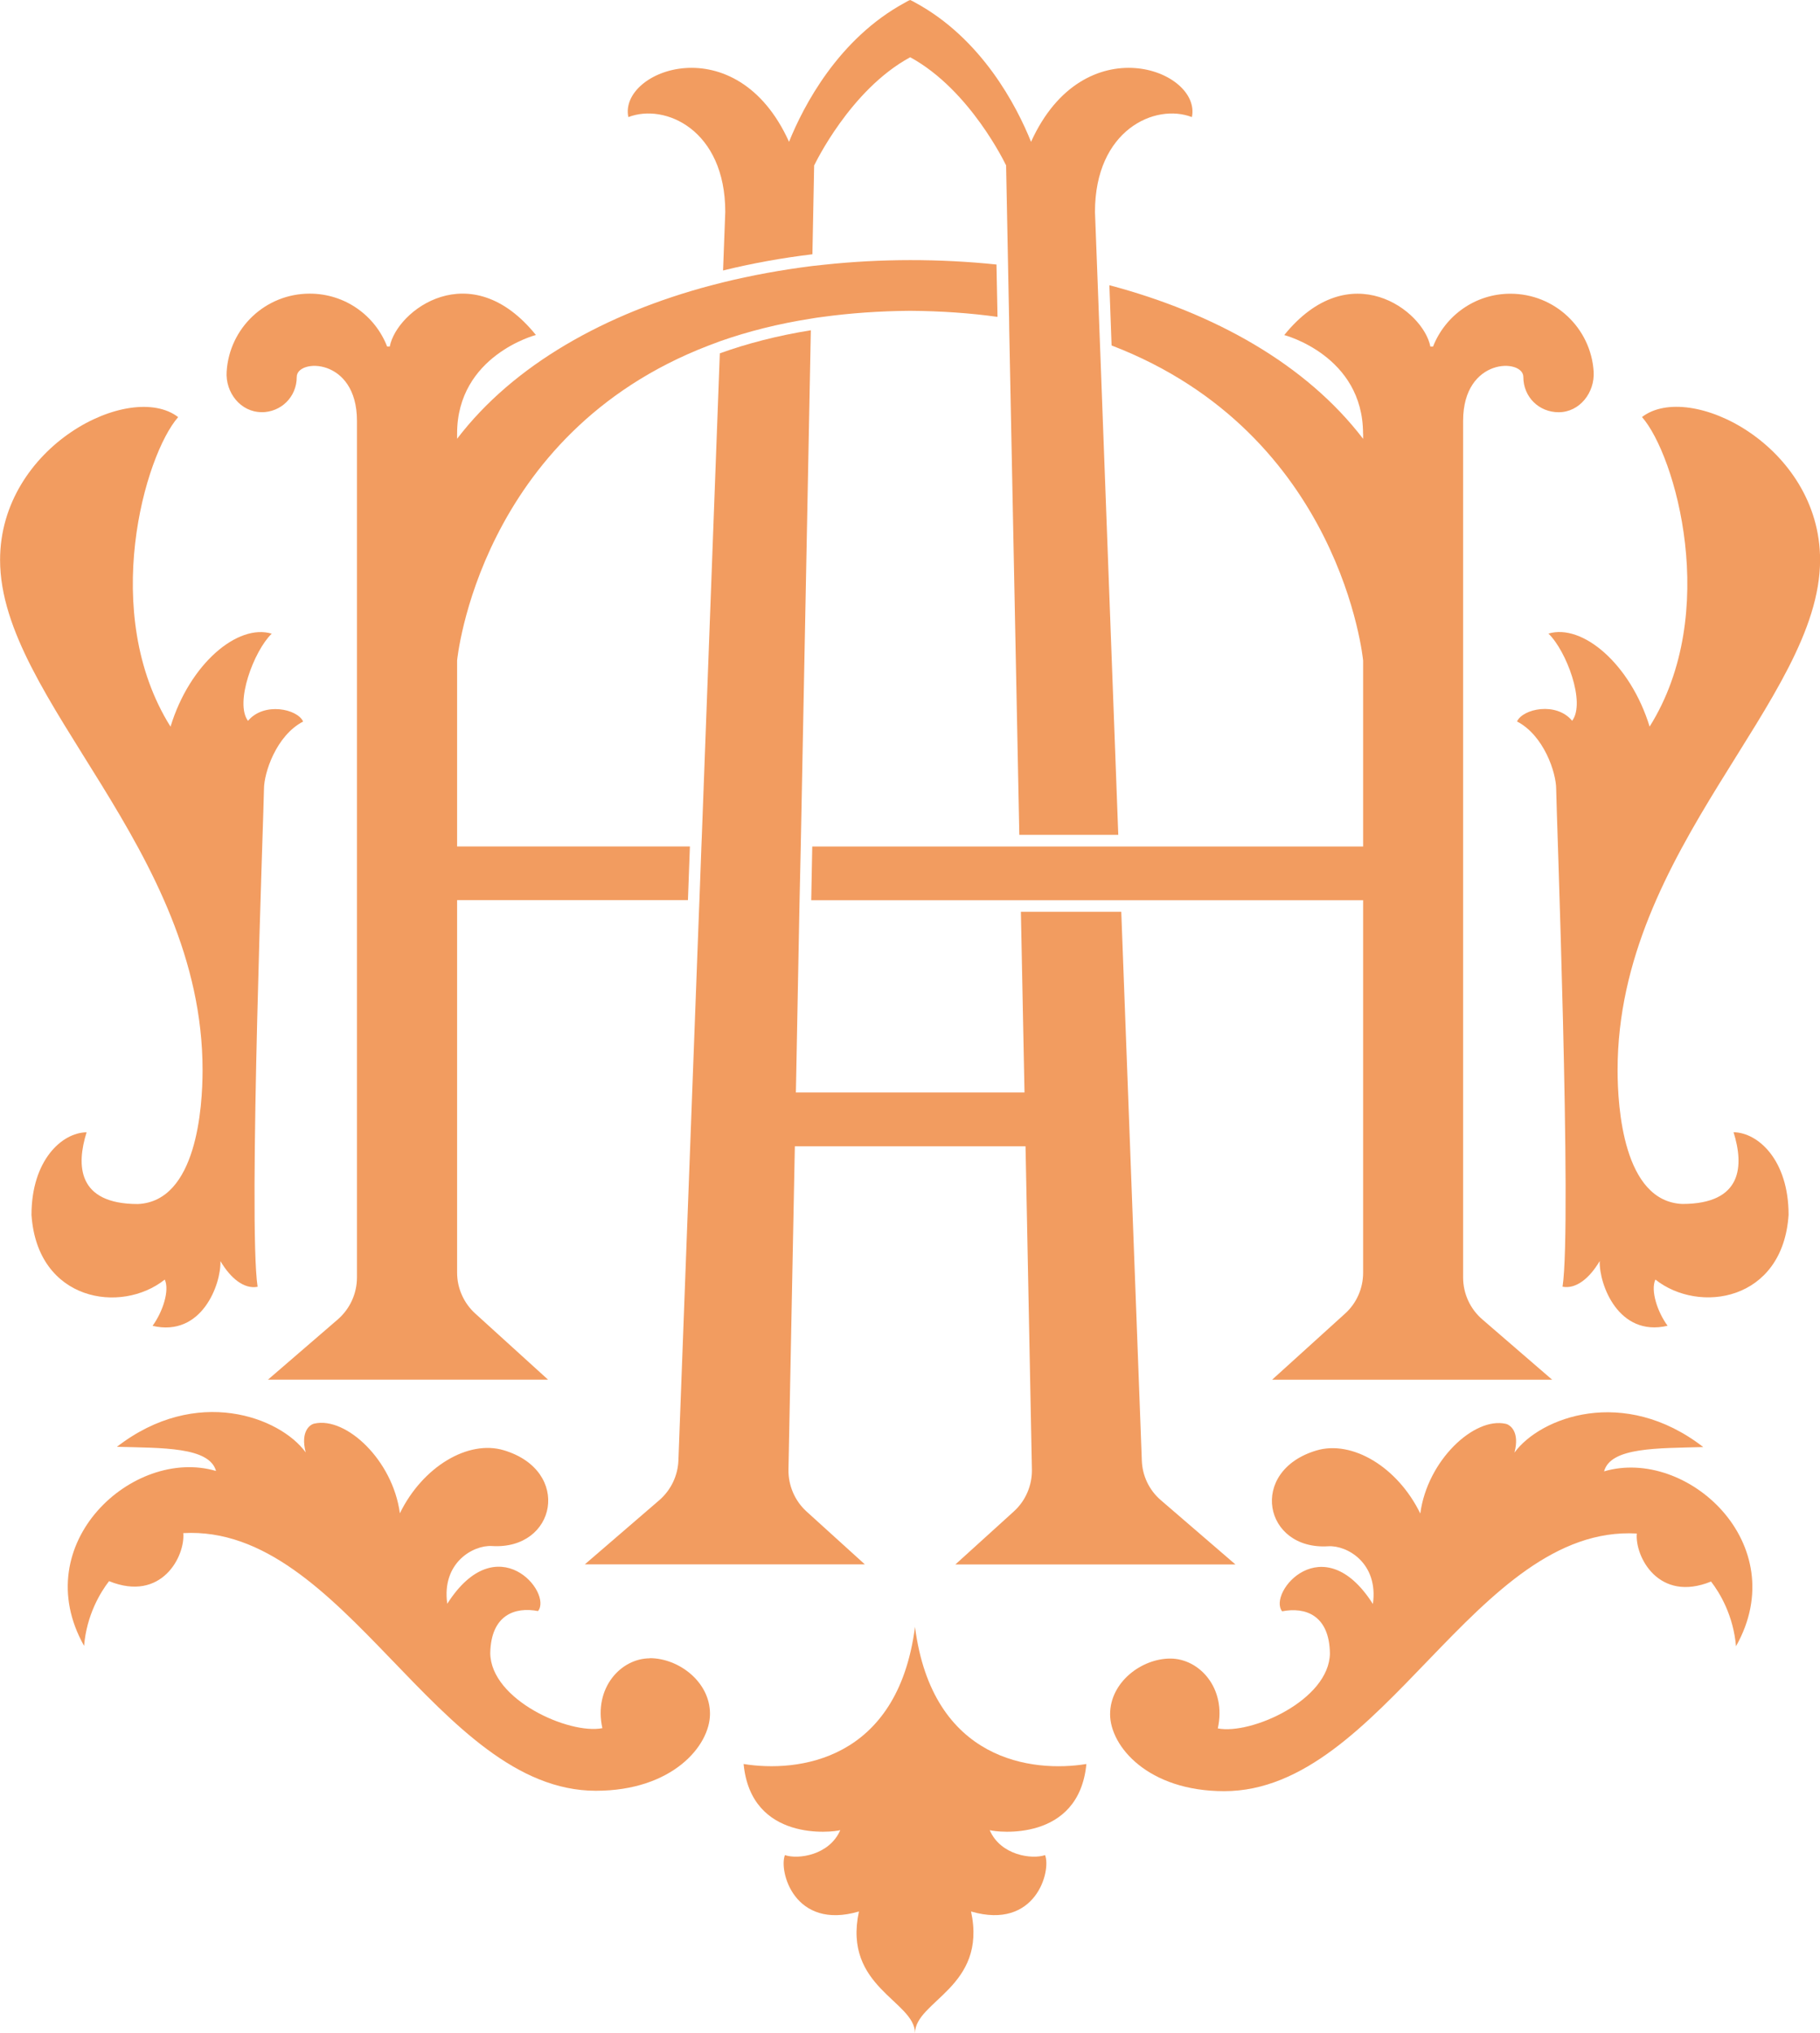
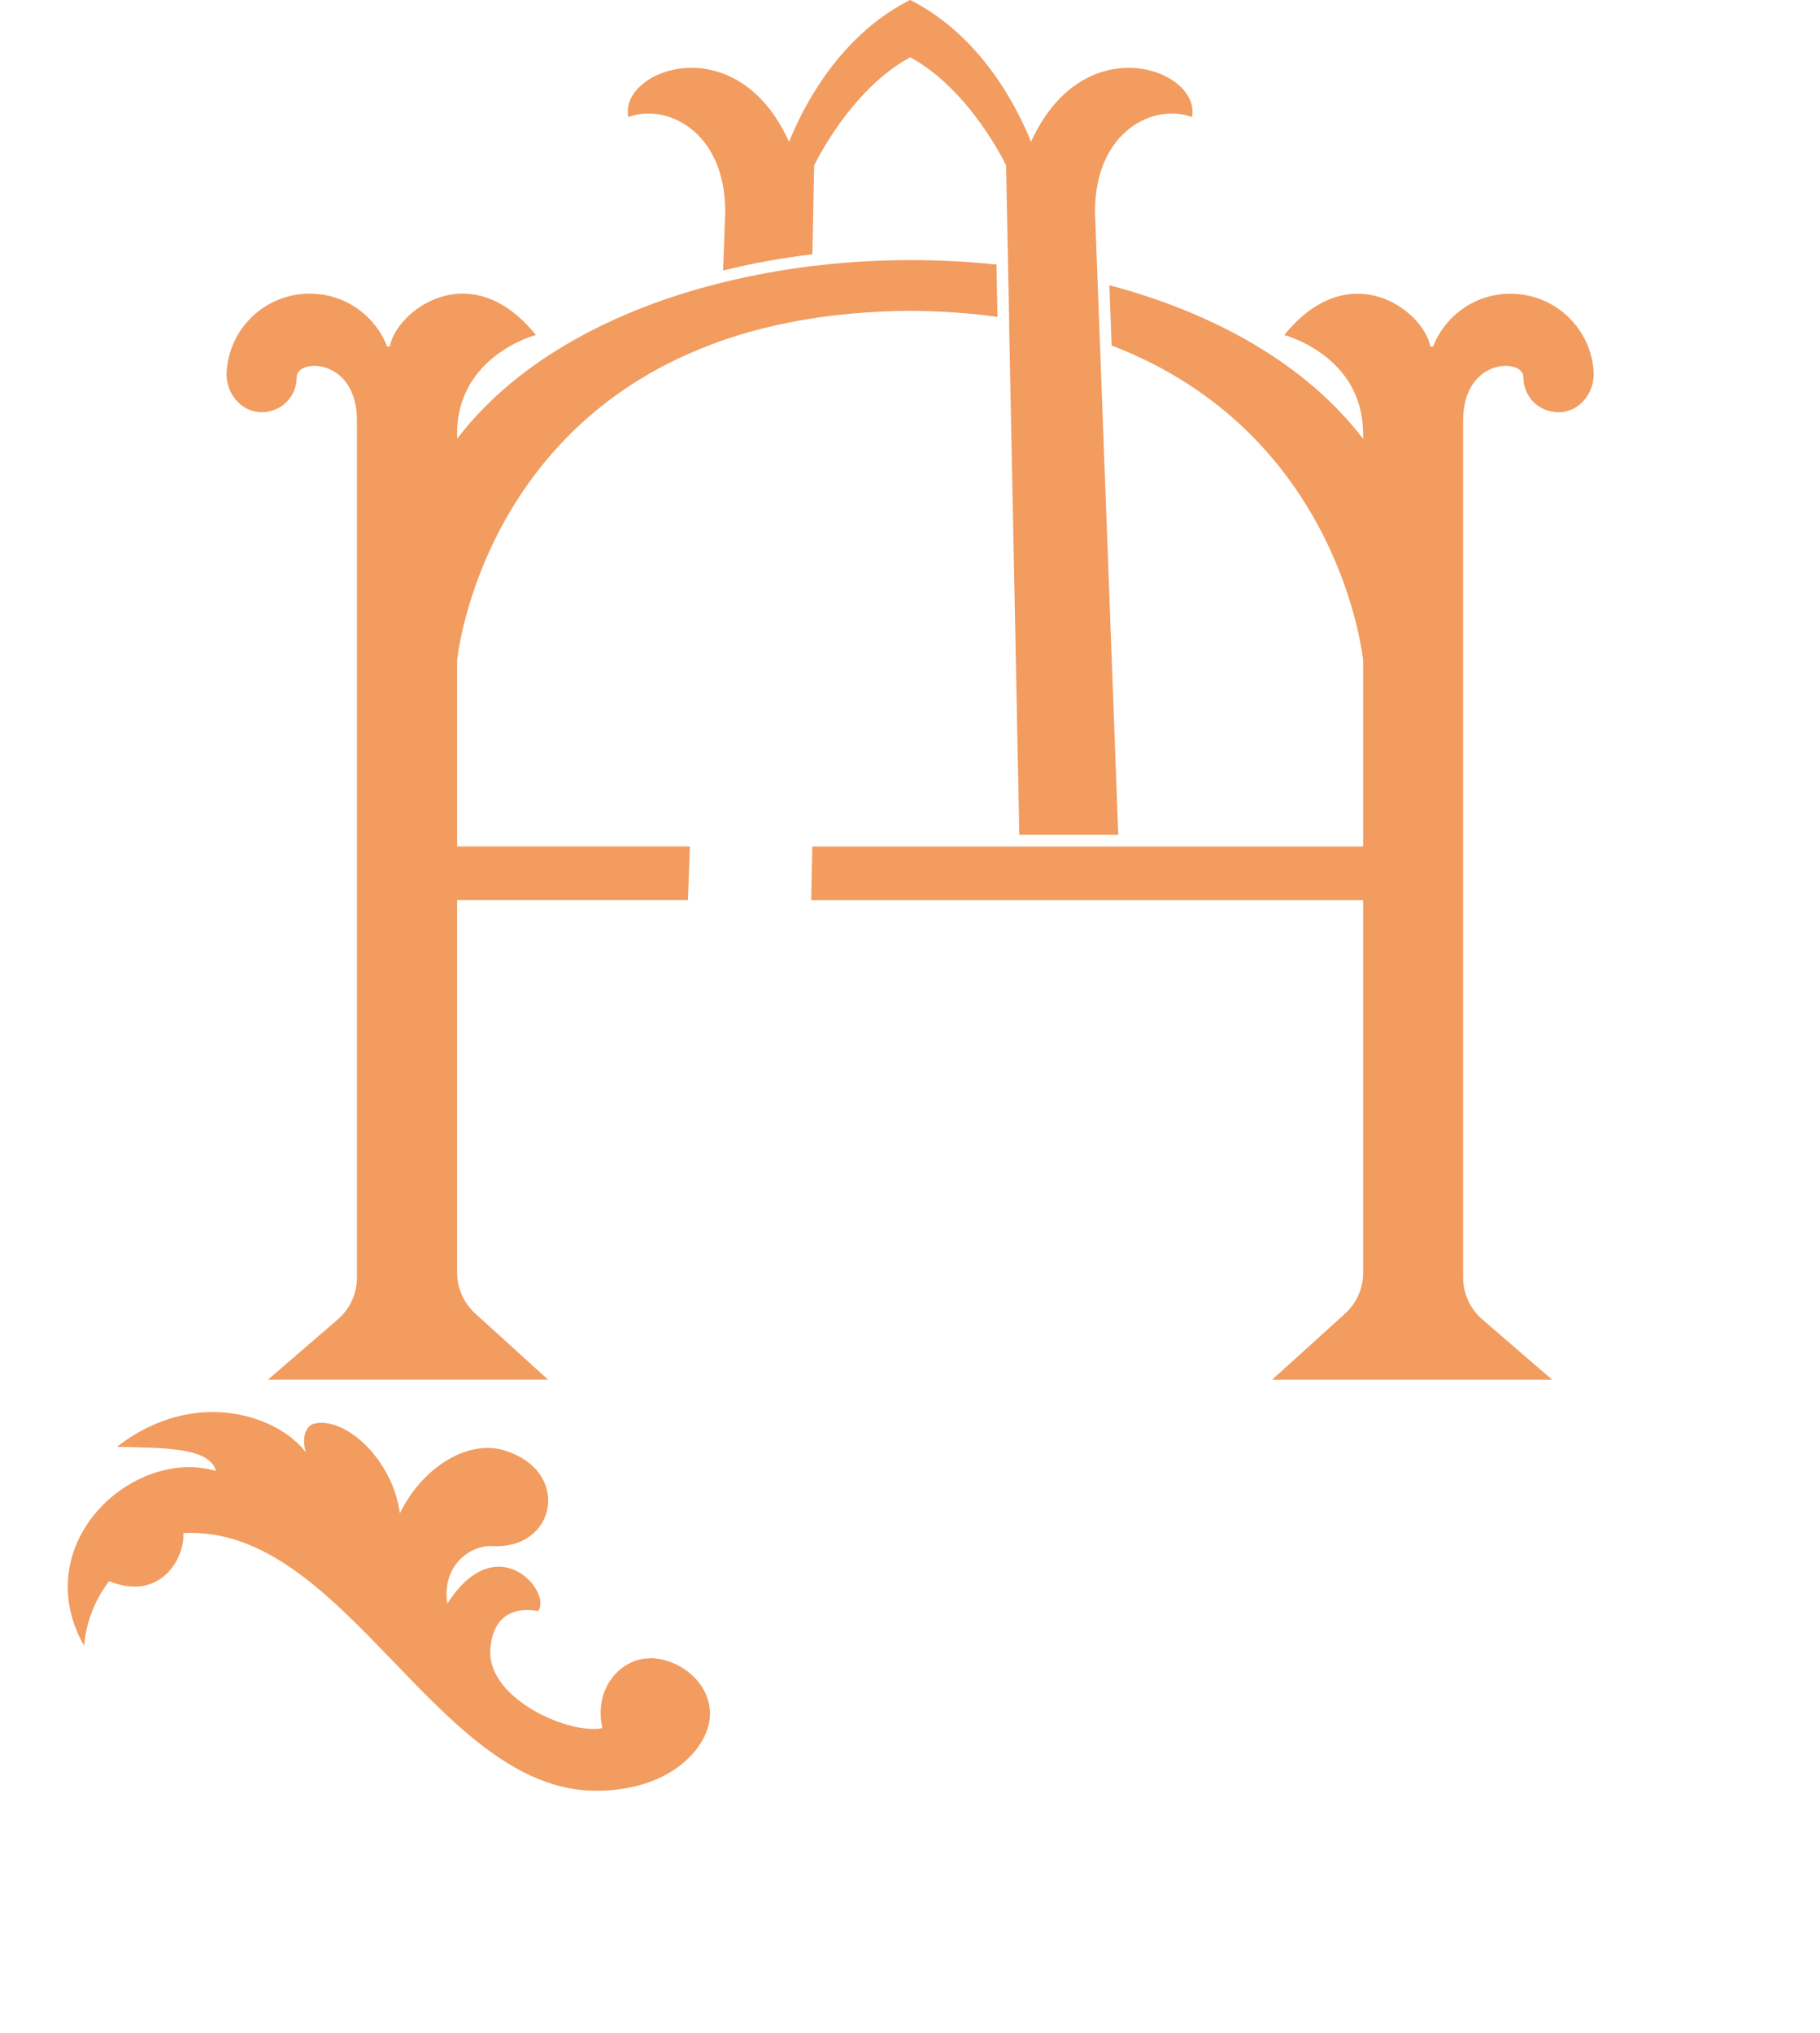
<svg xmlns="http://www.w3.org/2000/svg" id="Layer_2" data-name="Layer 2" viewBox="0 0 231.17 258.2">
  <defs>
    <style> .cls-1 { fill: #f29c60; stroke-width: 0px; } </style>
  </defs>
  <g id="Layer_2-2" data-name="Layer 2">
    <g>
-       <path class="cls-1" d="m116.22,206.6c-2.21,17.1-14.97,18.51-21.77,17.41.96,9.96,11.35,8.67,12.28,8.4-1.4,3.21-5.38,3.74-7.03,3.17-.8,1.99,1.16,9.57,9.4,7.16-2.08,9.62,7.12,11.36,7.12,15.46,0-4.1,9.2-5.84,7.12-15.46,8.24,2.4,10.2-5.17,9.4-7.16-1.65.57-5.65.04-7.03-3.17.93.27,11.32,1.56,12.28-8.4-6.79,1.11-19.56-.31-21.77-17.41Z" />
-       <path class="cls-1" d="m20.93,162.5c.63,1.37-.25,4.07-1.55,5.87,6.26,1.46,8.71-5.29,8.62-8.22,1.3,2.2,3.01,3.58,4.72,3.26-1.22-7.97.81-61.17.81-63.22s1.55-6.78,4.97-8.56c-.71-1.61-4.97-2.52-7-.09-1.72-2.28.74-8.87,3.01-11.07-4.32-1.3-10.42,3.83-12.85,11.81-9.05-14.43-3.26-34.5.97-39.31-6.06-4.66-22.62,3.66-22.62,18.14,0,17.82,25.72,36.63,25.72,64.78,0,4.72-.74,16.68-8.22,17.01-7.74,0-7.81-4.97-6.51-9.11-3.15.04-7,3.57-7,10.49.74,10.98,11.39,12.62,16.92,8.22h.03Z" />
      <path class="cls-1" d="m82.54,210.59c-3.66,0-7.16,3.74-6.03,8.87-4.2.83-14.16-3.58-14.24-9.52.09-4.88,3.15-5.91,6.07-5.35,1.87-2.36-5.2-10.85-11.53-.93-.74-5.2,3.29-7.47,5.67-7.33,8.19.52,10.2-9.55,1.52-12.16-4.52-1.36-10.3,2.06-13.21,8-.9-6.75-6.84-12.29-10.85-11.39-.55.1-1.81.97-1.11,3.66-3.26-4.48-13.88-8.52-23.98-.71,5.78.16,11.73,0,12.59,3.07-10.49-3.1-24.08,9.2-16.76,22.21.32-3.91,2.06-6.78,3.17-8.22,6.68,2.71,9.68-3.17,9.43-6.1,20.5-1.13,32.22,32.72,52.41,32.72,9.68,0,14.49-5.69,14.49-9.77s-3.99-7.07-7.65-7.07v.03Z" />
-       <path class="cls-1" d="m220.19,143.78c1.3,4.16,1.22,9.11-6.51,9.11-7.49-.32-8.22-12.29-8.22-17.01,0-28.15,25.72-46.96,25.72-64.78,0-14.49-16.57-22.8-22.62-18.14,4.23,4.8,10.02,24.88.97,39.31-2.45-7.97-8.55-13.1-12.85-11.81,2.28,2.2,4.75,8.78,3.01,11.07-2.03-2.45-6.29-1.52-7,.09,3.42,1.78,4.97,6.51,4.97,8.56s2.03,55.24.81,63.22c1.71.32,3.42-1.06,4.72-3.26-.09,2.93,2.36,9.68,8.62,8.22-1.3-1.78-2.18-4.48-1.55-5.87,5.53,4.39,16.2,2.77,16.92-8.22,0-6.93-3.85-10.45-7-10.49h.03Z" />
-       <path class="cls-1" d="m203.75,186.83c.85-3.07,6.81-2.9,12.59-3.07-10.1-7.81-20.72-3.77-23.98.71.71-2.68-.57-3.55-1.11-3.66-4.01-.9-9.95,4.64-10.85,11.39-2.9-5.94-8.68-9.36-13.21-8-8.68,2.61-6.68,12.68,1.52,12.16,2.37-.15,6.4,2.12,5.67,7.33-6.32-9.93-13.4-1.44-11.53.93,2.93-.57,6,.46,6.07,5.35-.09,5.94-10.04,10.35-14.24,9.52,1.13-5.13-2.36-8.87-6.03-8.87s-7.65,3.01-7.65,7.07,4.8,9.77,14.49,9.77c20.18,0,31.9-33.86,52.41-32.72-.25,2.93,2.77,8.81,9.43,6.1,1.12,1.44,2.84,4.32,3.17,8.22,7.33-13.01-6.26-25.31-16.76-22.21v-.03Z" />
-       <path class="cls-1" d="m121.35,198.67h35.57l-9.46-8.15c-1.49-1.27-2.37-3.11-2.43-5.07l-2.61-69.66h-12.75l.43,21.47.03,1.47h-29.04l.03-1.47.41-21.47.03-1.47.15-6.82.03-1.47,1.25-64.09c-4.24.68-8.09,1.68-11.56,2.93l-2.28,61.15-.06,1.47-.25,6.82-.06,1.47-2.61,69.67c-.07,1.95-.96,3.79-2.43,5.06l-9.46,8.15h35.57l-7.4-6.71c-1.5-1.36-2.34-3.32-2.3-5.35l.78-39.56.03-1.47h29.3l.03,1.47.78,39.56c.04,2.03-.8,3.99-2.31,5.35l-7.4,6.71h0Z" />
      <path class="cls-1" d="m128.19,41.93l1.28,64.09h12.57l-2.28-61.15-.06-1.55-.28-7.49-.06-1.58-.28-7.34c0-10.42,7.65-13.84,12.31-12.04,1.25-5.98-13.72-11.67-20.43,3.14-1.81-4.5-6.23-13.1-14.75-17.7-.21-.12-.4-.22-.6-.31-.21.07-.41.19-.62.31-8.53,4.6-12.96,13.21-14.77,17.7-6.69-14.81-21.67-9.12-20.41-3.14,4.66-1.8,12.31,1.62,12.31,12.04l-.28,7.44c3.64-.9,7.44-1.59,11.35-2.06l.22-11.33h.03s4.52-9.55,12.17-13.69c7.65,4.16,12.15,13.68,12.15,13.68h.03l.22,11.3.03,1.52.13,6.69" />
      <path class="cls-1" d="m33.22,52.35c2.46,0,4.47-1.92,4.47-4.48,0-2.36,7.65-2.51,7.65,5.57v108.77c0,2.05-.88,3.99-2.43,5.34l-8.87,7.65h35.57l-9.24-8.39c-1.47-1.33-2.31-3.23-2.31-5.2v-47.3h29.32l.25-6.82h-29.57v-23.61s2.73-28.79,31.95-40c.49-.19.99-.38,1.49-.56,3.48-1.22,7.3-2.2,11.53-2.86.49-.09.99-.16,1.49-.22,3.43-.47,7.13-.74,11.1-.77,3.96.03,7.65.29,11.08.77l-.13-6.65c-7.25-.75-14.68-.75-21.92.03-.5.06-.99.1-1.49.16-3.88.49-7.69,1.18-11.38,2.09-.5.12-1,.25-1.49.38-13.37,3.55-25.04,10.05-32.23,19.47v-.65c0-9.93,10.01-12.53,10.01-12.53-8.3-10.26-17.69-3.11-18.56,1.46h-.34c-1.53-3.94-5.35-6.71-9.83-6.71-5.62,0-10.2,4.36-10.55,9.89-.18,2.67,1.77,5.16,4.45,5.16Z" />
      <path class="cls-1" d="m173.14,55.08v.65c-7.25-9.49-18.91-15.98-32.23-19.51l.28,7.65c29.23,11.22,31.95,40.02,31.95,40.02v23.61h-69.97l-.13,6.82h70.1v47.3c0,1.98-.83,3.88-2.3,5.2l-9.26,8.39h35.57l-8.86-7.65c-1.56-1.34-2.45-3.29-2.45-5.34V53.44c0-8.08,7.65-7.93,7.65-5.57,0,2.56,2,4.48,4.48,4.48,2.67,0,4.61-2.49,4.45-5.16-.35-5.53-4.95-9.89-10.57-9.89-4.47,0-8.28,2.77-9.83,6.71h-.34c-.87-4.57-10.24-11.72-18.56-1.46,0,0,10.01,2.59,10.01,12.53h0Z" />
    </g>
  </g>
</svg>